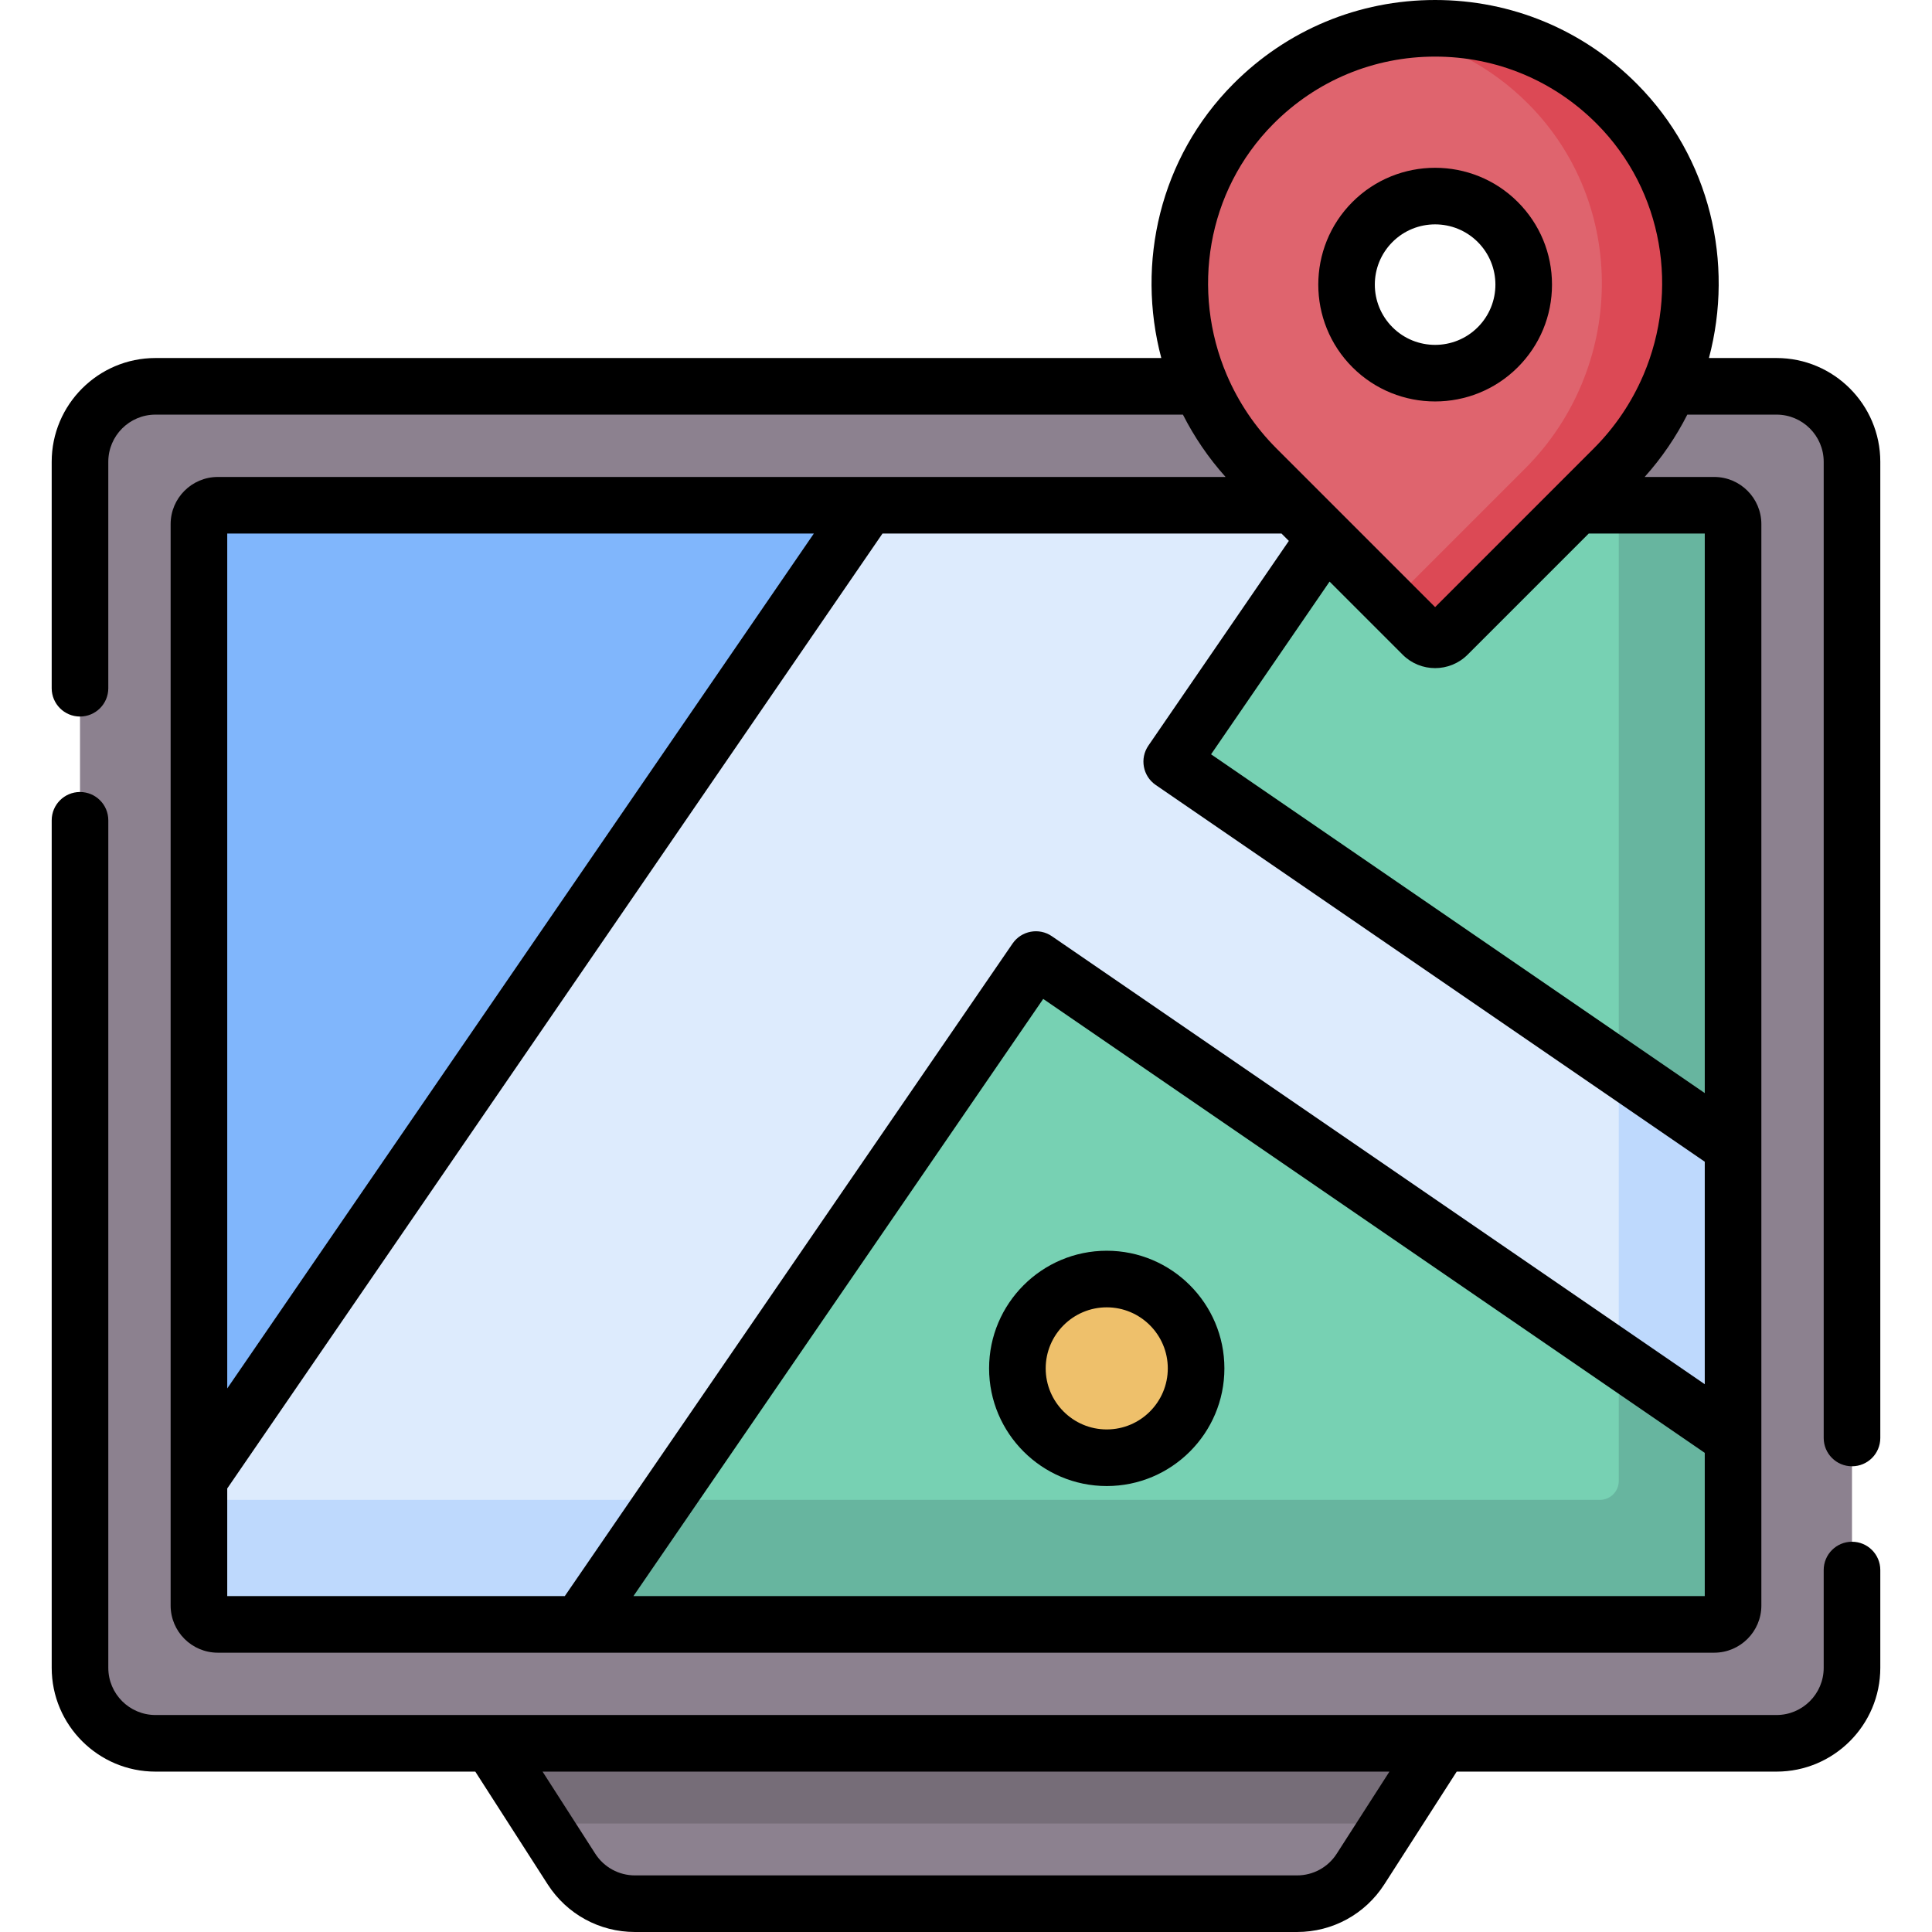
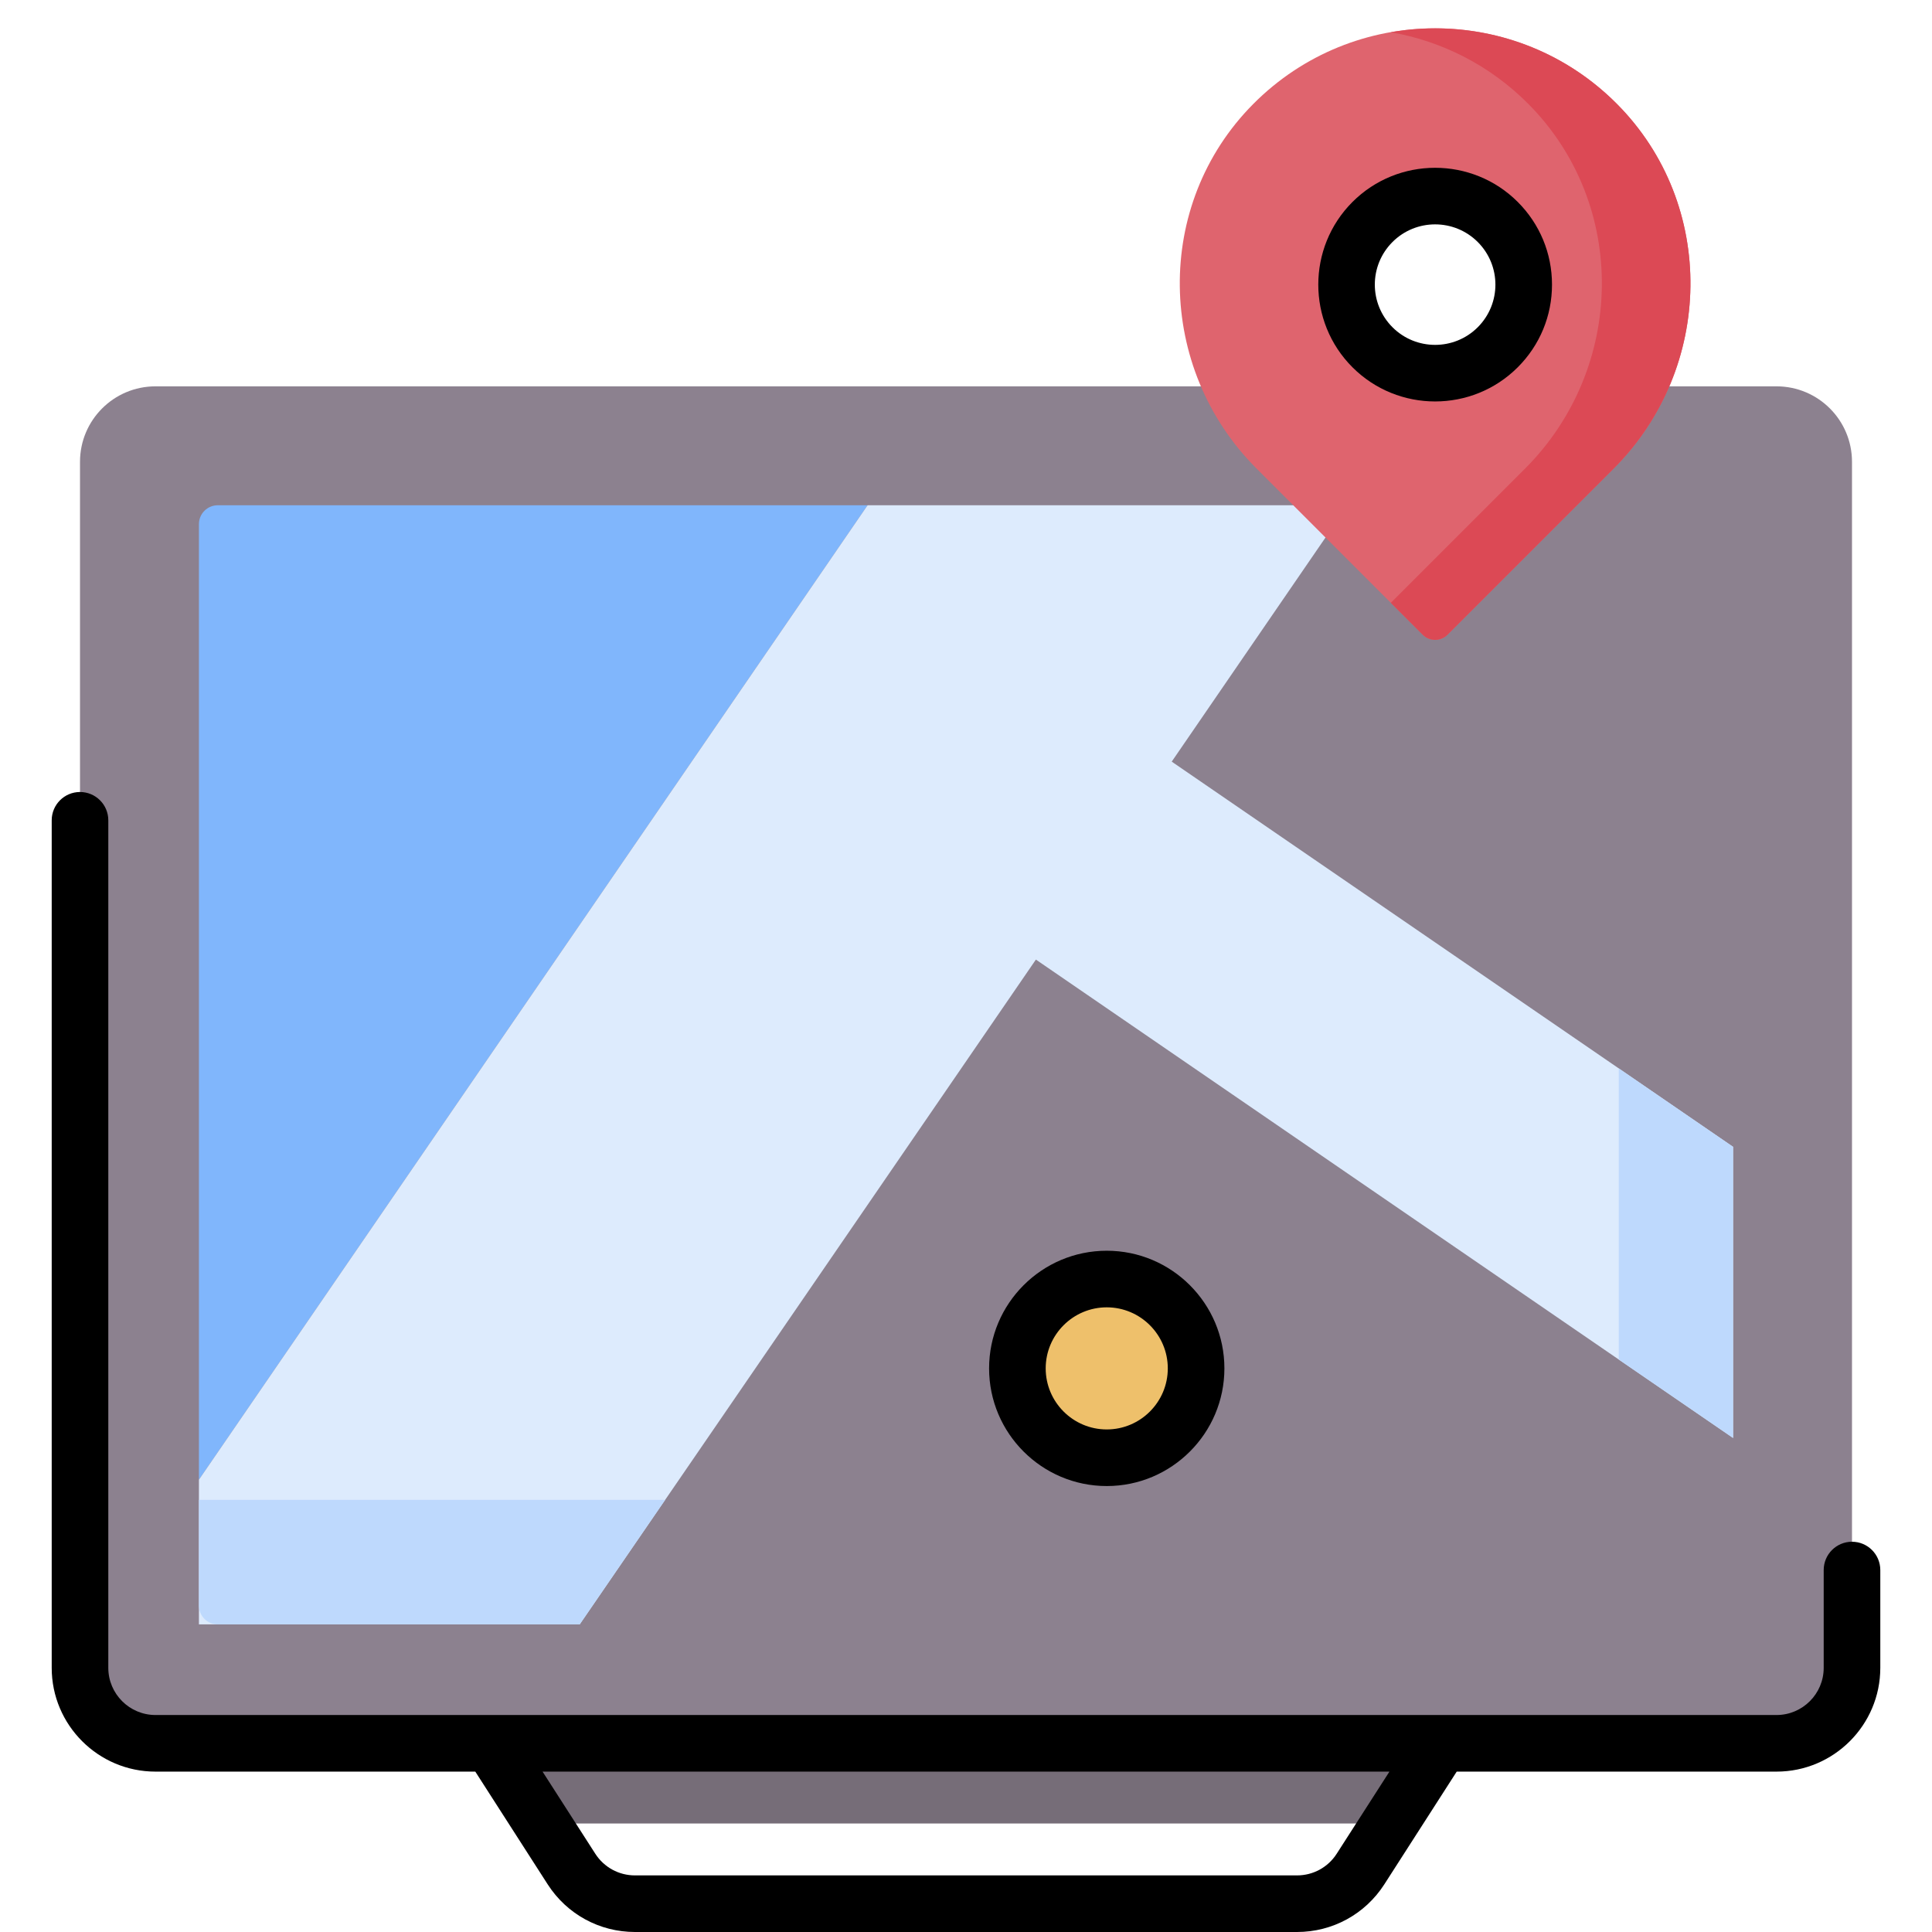
<svg xmlns="http://www.w3.org/2000/svg" id="Capa_1" enable-background="new 0 0 512 512" height="512" viewBox="0 0 512 512" width="512">
  <g>
-     <path d="m130.055 461.996 21.39 33.31c3.679 5.729 10.02 9.194 16.829 9.194h175.452c6.809 0 13.15-3.464 16.829-9.194l21.39-33.31z" fill="#8c818f" />
    <path d="m143.702 483.248h224.596l13.647-21.252h-251.89z" fill="#766d78" />
    <path d="m21.202 441.996v-319.611c0-11.046 8.954-20 20-20h429.596c11.046 0 20 8.954 20 20v319.611c0 11.046-8.954 20-20 20h-429.596c-11.046 0-20-8.954-20-20z" fill="#8c818f" />
-     <path d="m454.284 430.481h-396.568c-2.761 0-5-2.239-5-5v-286.582c0-2.761 2.239-5 5-5h396.568c2.761 0 5 2.239 5 5v286.583c0 2.761-2.239 4.999-5 4.999z" fill="#77d1b3" />
-     <path d="m454.284 133.899h-25.295v258.583c0 2.761-2.239 5-5 5h-371.273v28c0 2.761 2.238 5 5 5h396.568c2.761 0 5-2.238 5-5v-286.583c0-2.762-2.239-5-5-5z" fill="#67b59f" />
    <path d="m229.918 133.899h-172.202c-2.761 0-5 2.238-5 5v253.24z" fill="#80b6fc" />
    <path d="m459.284 303.922-148.766-102.082 46.62-67.941h-127.22l-177.202 258.24v38.342h100.91l120.897-176.185 184.761 126.781z" fill="#ddebfd" />
    <g fill="#bed9fd">
      <path d="m176.27 397.481h-123.554v28c0 2.761 2.239 5 5 5h95.91z" />
      <path d="m459.284 303.922-30.295-20.788v77.155l30.295 20.788z" />
    </g>
    <path d="m428.523 27.563c-26.568-26.751-69.836-26.751-96.404 0-26.488 26.671-25.697 70.034.883 96.613l44.025 44.025c1.819 1.819 4.769 1.819 6.588 0l44.025-44.025c26.58-26.579 27.372-69.942.883-96.613zm-31.602 64.465c-9.168 9.168-24.032 9.168-33.199 0-9.168-9.168-9.168-24.032 0-33.2s24.031-9.168 33.199 0 9.168 24.032 0 33.2z" fill="#df646e" />
    <path d="m428.523 27.563c-16.274-16.386-38.81-22.716-59.94-19.028 13.366 2.333 26.17 8.663 36.464 19.028 26.488 26.671 25.697 70.034-.883 96.613l-35.581 35.581 8.444 8.444c1.819 1.819 4.769 1.819 6.588 0l44.025-44.025c26.58-26.579 27.372-69.942.883-96.613z" fill="#dc4955" />
    <ellipse cx="293.298" cy="362.637" fill="#eec06b" rx="23.679" ry="23.679" transform="matrix(.987 -.16 .16 .987 -54.301 51.664)" />
    <g>
      <path d="m490.798 408.577c-4.143 0-7.5 3.357-7.5 7.5v25.919c0 6.893-5.607 12.5-12.5 12.5h-429.596c-6.893 0-12.5-5.607-12.5-12.5v-224.608c0-4.143-3.358-7.5-7.5-7.5s-7.5 3.357-7.5 7.5v224.608c0 15.163 12.336 27.5 27.5 27.5h84.756l19.176 29.863c5.083 7.915 13.733 12.641 23.141 12.641h175.451c9.407 0 18.058-4.726 23.14-12.641l19.176-29.863h84.757c15.163 0 27.5-12.337 27.5-27.5v-25.919c-.001-4.142-3.359-7.5-7.501-7.5zm-136.555 82.678c-2.31 3.598-6.241 5.745-10.518 5.745h-175.451c-4.276 0-8.208-2.148-10.519-5.746l-13.971-21.758h224.43z" />
-       <path d="m470.8 94.88h-17.913c6.698-25.193.393-53.032-19.042-72.602-14.268-14.366-33.277-22.278-53.524-22.278s-39.256 7.912-53.523 22.278c-19.436 19.569-25.74 47.409-19.042 72.602h-266.556c-15.164 0-27.5 12.337-27.5 27.5v60.01c0 4.143 3.358 7.5 7.5 7.5s7.5-3.357 7.5-7.5v-60.01c0-6.893 5.607-12.5 12.5-12.5h272.286c2.976 5.861 6.736 11.425 11.306 16.521h-267.072c-6.893 0-12.5 5.607-12.5 12.5v286.58c0 6.893 5.607 12.5 12.5 12.5h396.56c6.893 0 12.5-5.607 12.5-12.5v-286.581c0-6.893-5.607-12.5-12.5-12.5h-18.429c4.57-5.095 8.33-10.66 11.306-16.521h23.643c6.893 0 12.5 5.607 12.5 12.5v258.7c0 4.143 3.357 7.5 7.5 7.5s7.5-3.357 7.5-7.5v-258.7c0-15.162-12.337-27.499-27.5-27.499zm-133.36-62.031c11.432-11.51 26.661-17.849 42.881-17.849s31.449 6.339 42.881 17.849c17.708 17.83 21.78 44.267 12.368 66.421-.044.097-.089.194-.129.293-3.02 7.008-7.38 13.584-13.105 19.31l-42.015 42.017-42.015-42.017c-5.736-5.736-10.102-12.326-13.122-19.348-.026-.062-.054-.123-.081-.184-9.45-22.169-5.39-48.643 12.337-66.492zm-121.765 108.551-155.455 226.549v-226.549zm-155.455 253.059 173.646-253.059h105.753l1.942 1.942-37.226 54.254c-2.343 3.415-1.475 8.084 1.941 10.427l145.504 99.845v58.963l-173.014-118.72c-3.415-2.343-8.084-1.474-10.428 1.941l-118.661 172.928h-89.457zm107.649 28.521 108.594-158.257 175.317 120.3v37.957zm283.911-133.302-130.833-89.779 31.403-45.768 19.375 19.375c2.37 2.369 5.482 3.553 8.595 3.553s6.228-1.185 8.599-3.554l32.105-32.105h30.757v148.278z" />
      <path d="m380.32 106.389c7.933 0 15.865-3.02 21.903-9.058 5.851-5.851 9.073-13.629 9.073-21.902 0-8.274-3.223-16.053-9.072-21.903-12.079-12.078-31.728-12.077-43.807-.001-12.077 12.078-12.077 31.729.001 43.808 6.039 6.037 13.971 9.056 21.902 9.056zm-11.296-42.257c6.23-6.228 16.363-6.228 22.594.001 6.231 6.231 6.254 16.336 0 22.591-6.227 6.229-16.364 6.23-22.592.001-6.245-6.242-6.245-16.35-.002-22.593z" />
      <path d="m293.299 331.458c-17.192 0-31.18 13.986-31.18 31.179s13.987 31.18 31.18 31.18 31.179-13.987 31.179-31.18-13.987-31.179-31.179-31.179zm0 47.358c-8.922 0-16.18-7.258-16.18-16.18 0-8.921 7.258-16.179 16.18-16.179 8.921 0 16.179 7.258 16.179 16.179 0 8.923-7.258 16.18-16.179 16.18z" />
    </g>
  </g>
</svg>